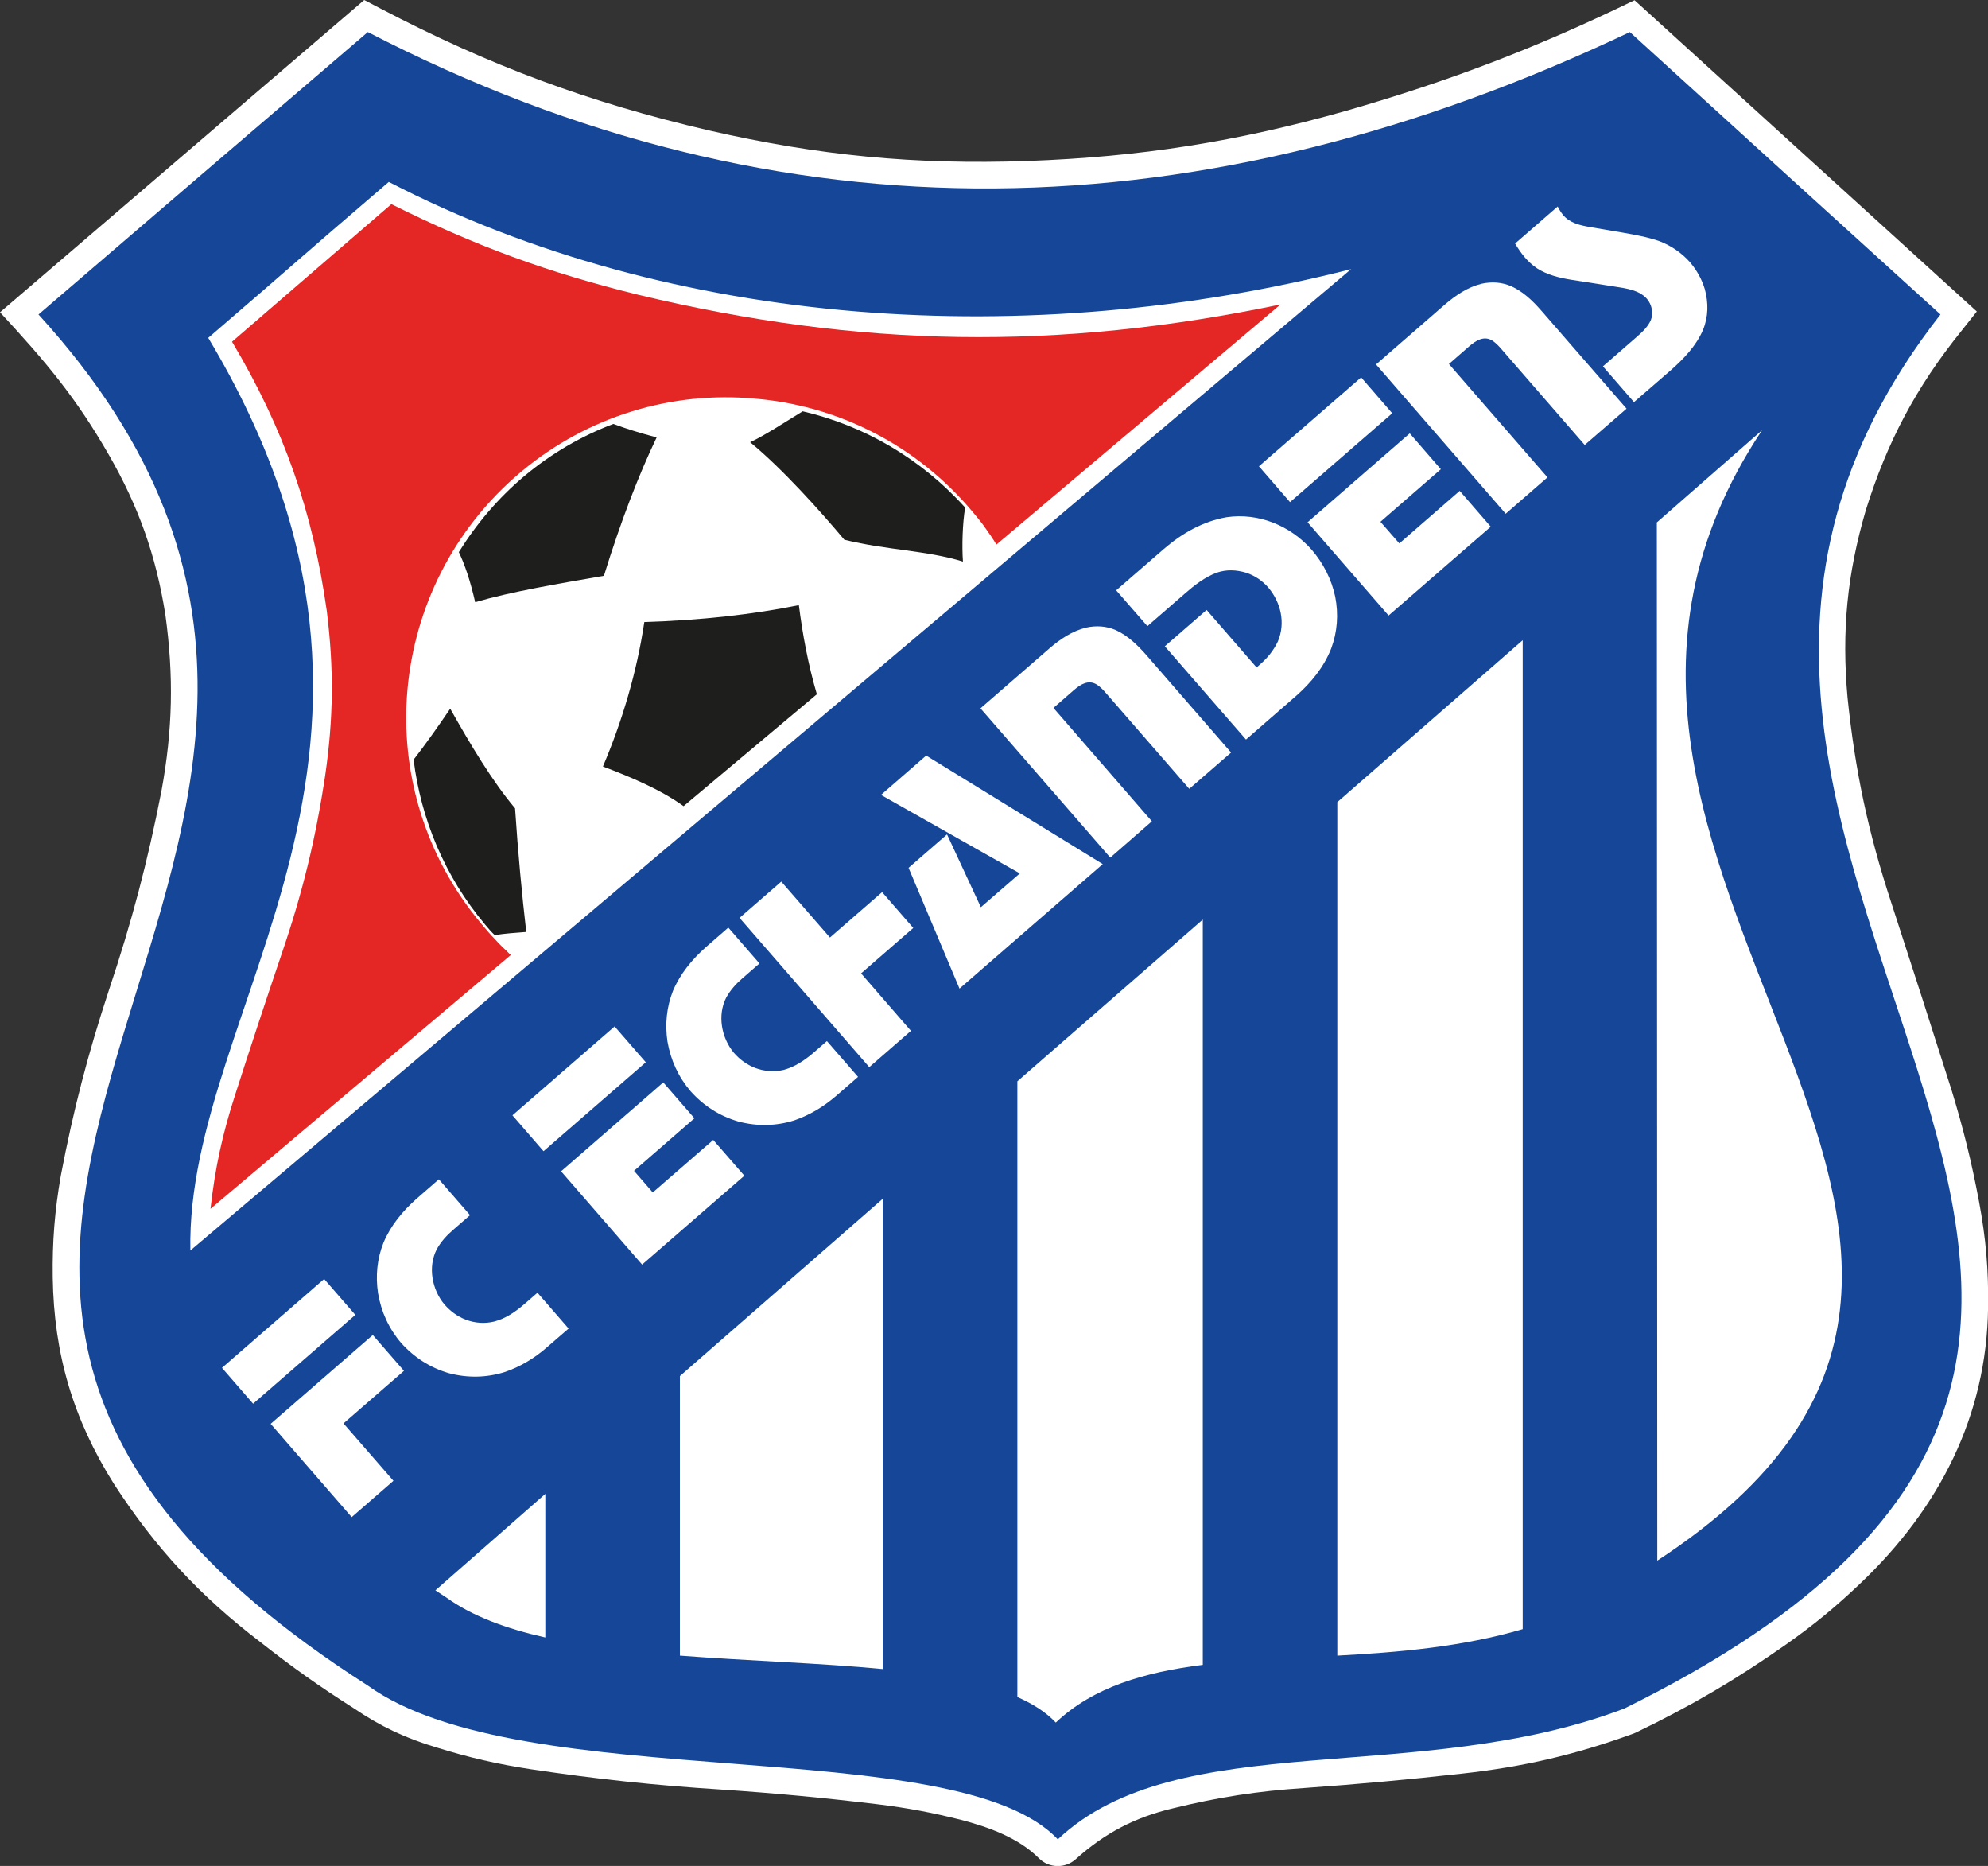
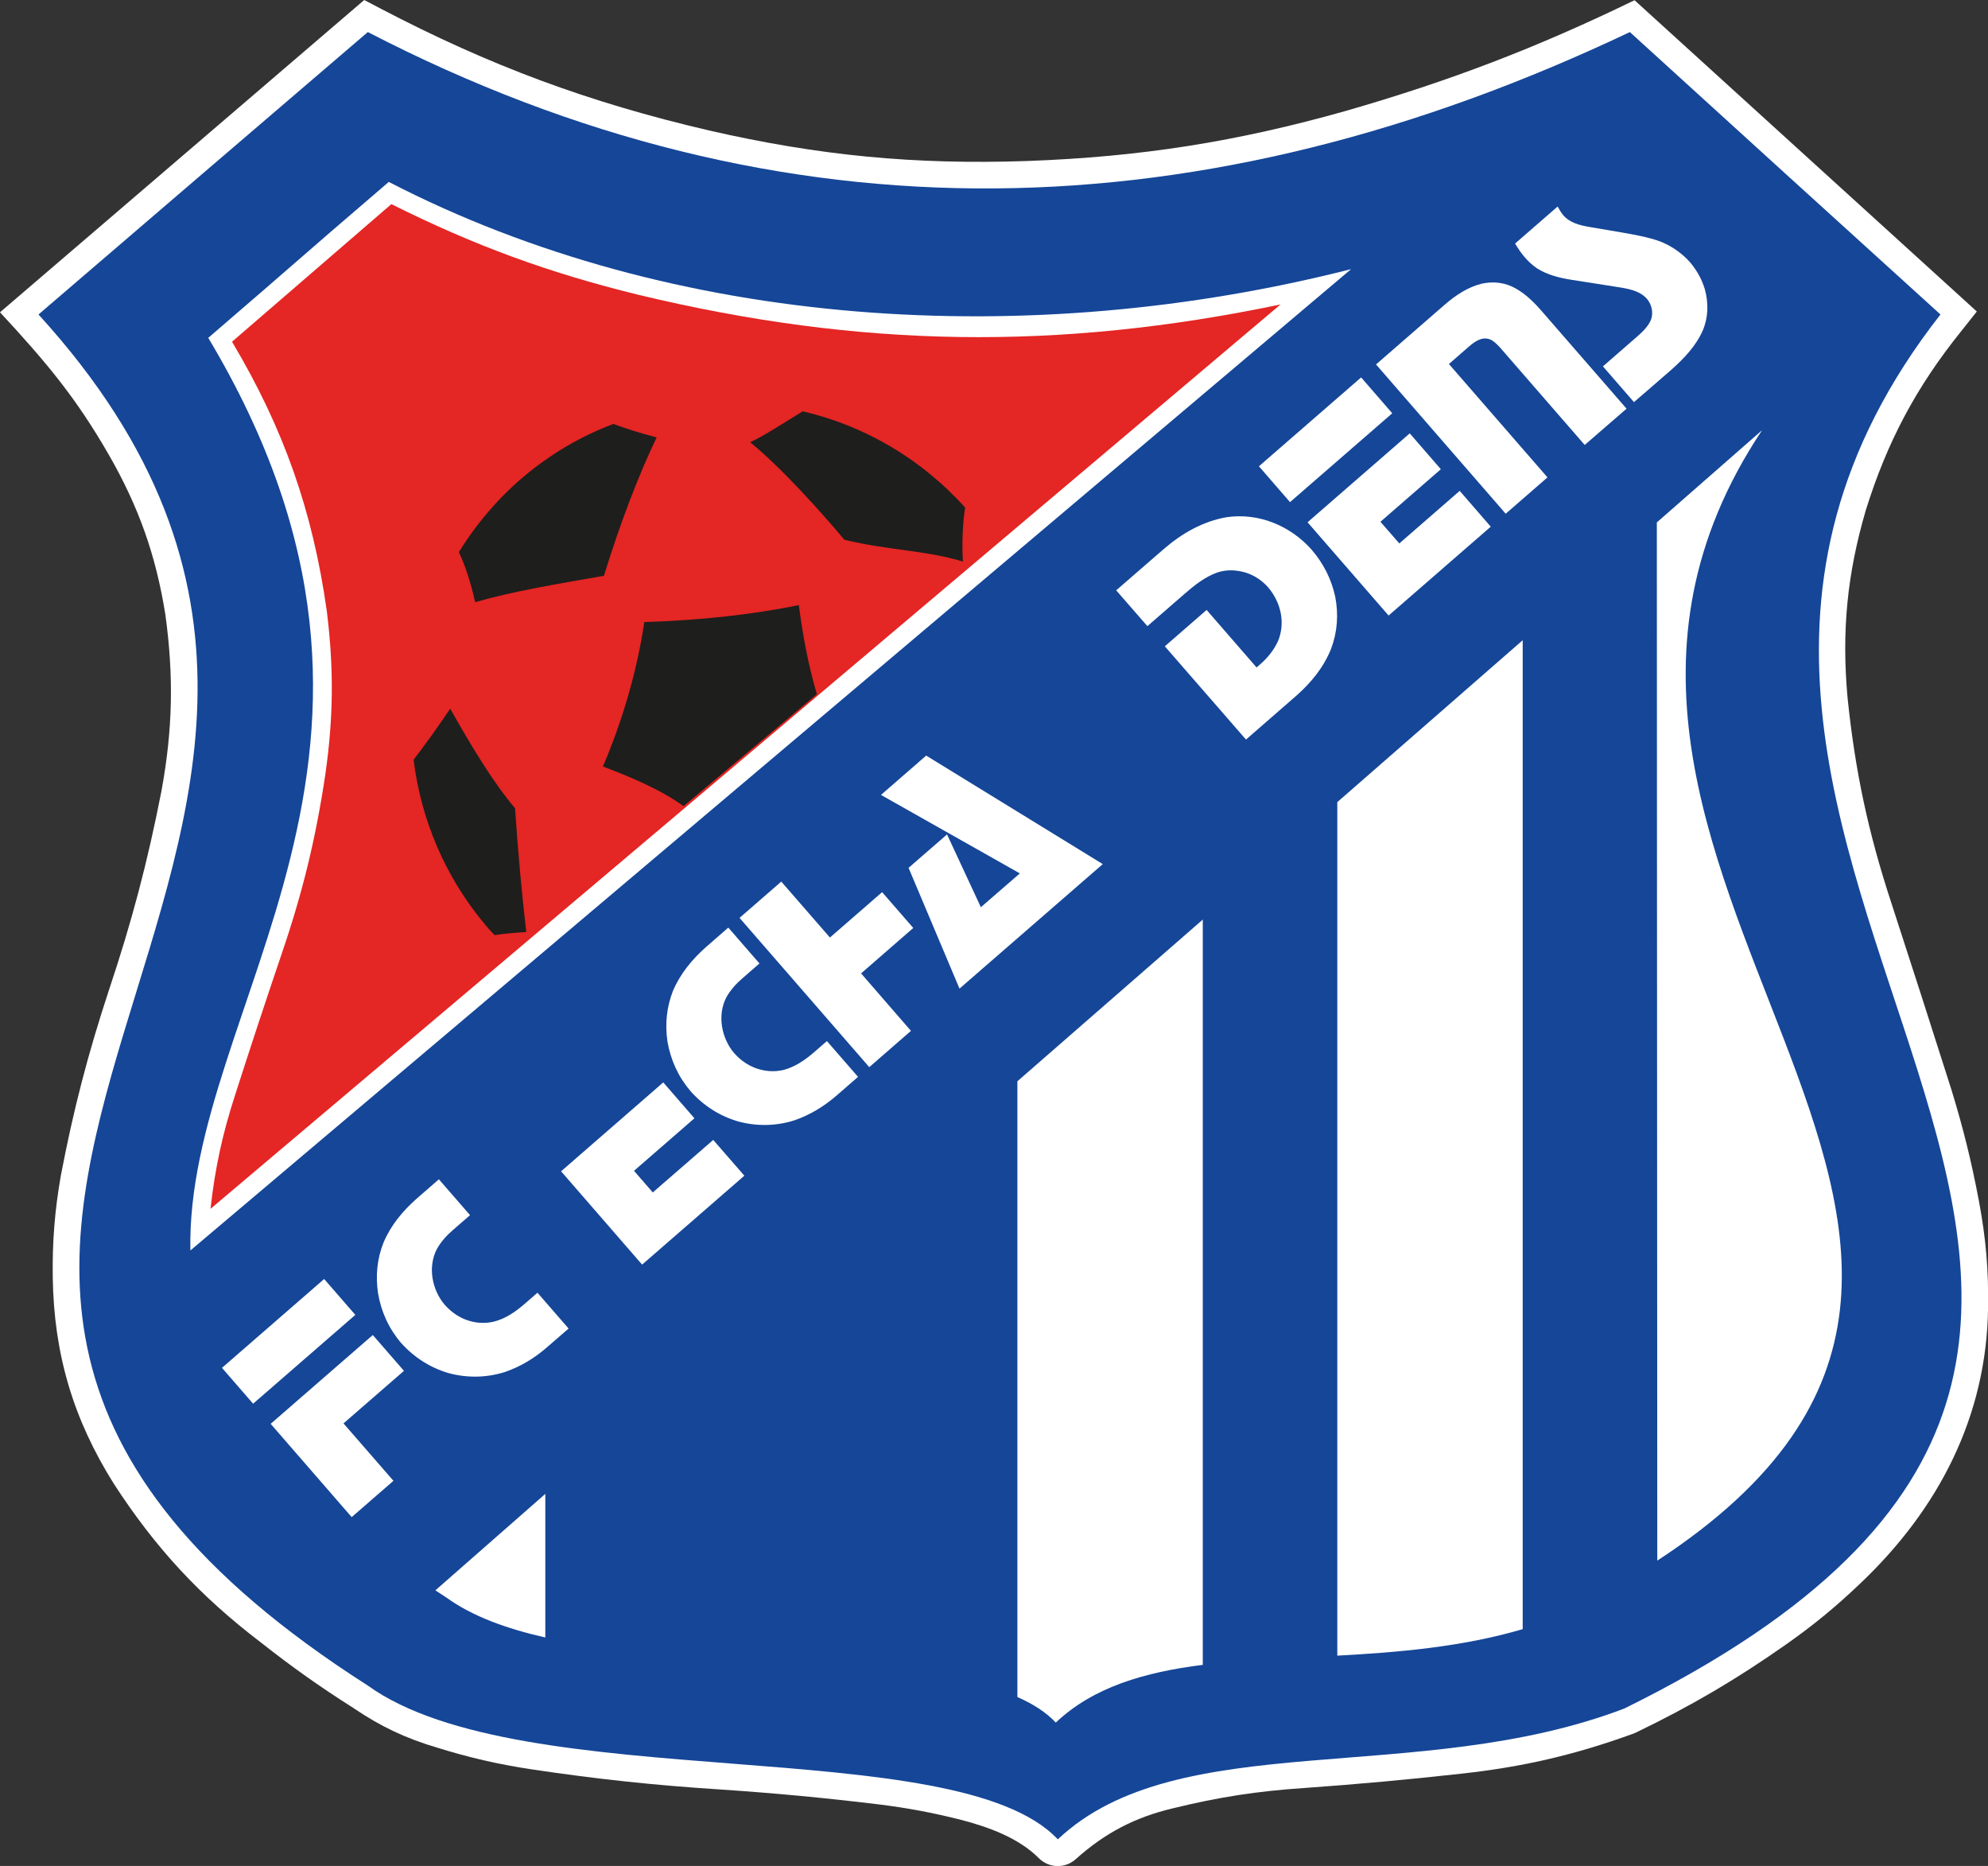
<svg xmlns="http://www.w3.org/2000/svg" xmlns:ns1="http://www.serif.com/" width="100%" height="100%" viewBox="0 0 45124 42343" version="1.1" xml:space="preserve" style="fill-rule:evenodd;clip-rule:evenodd;stroke-linejoin:round;stroke-miterlimit:2;">
  <rect x="0" y="0" width="45124" height="42343" fill="#333333" stroke="none" />
  <g id="Calque-1" ns1:id="Calque 1" transform="matrix(4.167,0,0,4.167,0,0)">
    <g transform="matrix(1,0,0,1,900.645,6830.43)">
      <path d="M0,-3484.24C46.487,-3147.93 40.145,-2856.85 -21.187,-2522.71C-96.925,-2135.36 -182.223,-1812.34 -307.465,-1437.9C-422.299,-1089.14 -500.391,-788.274 -569.409,-427.419C-602.88,-234.68 -615.938,-69.101 -613.294,126.549C-606.835,543.517 -502.332,896.612 -280.491,1250.01C-54.397,1598.77 188.486,1860.99 518.971,2113.04C689.848,2247.65 839.686,2353.91 1023.24,2470.31C1170.99,2570.9 1309.18,2636.26 1480.65,2686.86C1656.01,2741.32 1807.63,2776.25 1989.1,2804.16C2352.04,2858.33 2660.22,2891.46 3026.23,2914.89C3327.47,2935.34 3581.16,2959.22 3880.53,2995.18C4041.93,3015.03 4176.91,3040.4 4334.51,3080.09C4482.92,3118.75 4647.91,3178 4758.27,3289.03C4814.01,3344.69 4903.25,3346.19 4961.16,3292.31C5118.75,3151.13 5283.36,3065.47 5489.31,3017.04C5736.9,2956.22 5949.93,2923.4 6203.7,2906.68C6505.53,2884.97 6759.69,2861.91 7059.95,2828.55C7397.53,2791.55 7678.61,2726.04 7997.75,2610.15C8002.46,2608.36 8006.49,2606.72 8010.89,2604.47C8311.15,2459.57 8554.34,2317.05 8826.84,2125.88C8976.68,2020.52 9096.67,1921.94 9229.63,1795.54C9664.29,1383.87 9921.05,878.405 9928.59,291.157C9931.72,86.479 9916.86,-86.711 9879.19,-287.584C9838.67,-503.156 9794.2,-683.062 9730.1,-892.739C9615.49,-1253 9517.89,-1556.69 9400.96,-1915.76C9275.45,-2297.66 9204.33,-2631.8 9163.15,-3031.38C9130.47,-3392.61 9160.76,-3703.84 9262.55,-4051.64C9379.02,-4425.18 9537.51,-4722.98 9783.08,-5027.8L9867.32,-5134.05L8002.98,-6829.24C7469.76,-6570.46 7000.41,-6390.63 6431.44,-6226.77C5834.87,-6058.28 5313.28,-5976.2 4693.88,-5953.59C4080.81,-5932.77 3559.52,-5982.91 2961.53,-6119.99C2305.56,-6272.73 1767.18,-6472.49 1170.69,-6784.61L1083.38,-6830.43L-900.645,-5129.73C-649.703,-4859.31 -485.92,-4663.81 -307.503,-4353.17C-145.133,-4070.59 -51.263,-3805.85 0,-3484.24" style="fill:white;" />
    </g>
    <g transform="matrix(1,0,0,1,209.673,8478.68)">
      <path d="M0,-6766.1C596.803,-7278.66 1195.16,-7791.29 1793.91,-8304.07C4056.49,-7134.2 6350.71,-7203.44 8668.36,-8304.07C9231.58,-7791.29 9794.8,-7278.66 10360.3,-6766.1C8034.1,-3792.93 12928.8,-1288.88 8638.73,825.351C7514.68,1254.79 6208.56,918.326 5552.37,1537.96C4996.98,948.028 2637.92,1308.29 1793.91,700.593C-2021.56,-1736.15 2661.42,-3848.3 0,-6766.1" style="fill:rgb(21,70,152);" />
    </g>
    <g transform="matrix(0.06,0.998,0.998,-0.06,6058.43,731.592)">
      <path d="M810.962,-4982.69C3145.38,-3769.24 4431.25,-5325.12 5767.03,-5378.18L810.962,1255.04C1150.08,-516.606 917.069,-2447.17 22.149,-3949.91C442.328,-4504.59 390.744,-4429.89 810.962,-4982.69" style="fill:white;" />
    </g>
    <g transform="matrix(1,0,0,1,1263.89,5833.75)">
      <path d="M0,-3972.76C281.535,-3500.13 439.274,-3051.22 516.211,-2506.51C555.157,-2192.66 552.62,-1922.69 507.336,-1610.04C454.65,-1260.23 383.315,-968.994 268.85,-634.703C178.263,-367.197 103.571,-140.953 17.237,127.748C-52.004,340.709 -92.382,526.883 -117.295,749.394L5711.22,-4175.72C4498.08,-3922.62 3420.29,-3938.88 2215.05,-4227.95C1724.06,-4348.09 1320.37,-4496.28 867.888,-4722.15L0,-3972.76Z" style="fill:rgb(228,38,36);" />
    </g>
    <g transform="matrix(0,-1,-1,0,10410,5746.45)">
      <path d="M-3125.54,2115.65L2259.97,2115.65C1966.27,2451.66 1672.42,2788.95 1378.28,3125.54L-3269.86,3125.54C-3251.8,2793.87 -3223.14,2448.31 -3125.54,2115.65" style="fill:white;" />
    </g>
    <g transform="matrix(1,0,0,1,6551.73,5322.08)">
      <path d="M0,3744.37L0,-314.283C-337.052,-20.884 -673.581,272.666 -1009.97,566.364L-1009.97,3919.72C-924.304,3957.03 -853.342,4002.84 -800.731,4058.65C-595.381,3864.65 -317.278,3784.36 0,3744.37" style="fill:white;" />
    </g>
    <g transform="matrix(0,-1,-1,0,5536.62,7256.2)">
-       <path d="M-1833.08,727.978L727.978,727.978C406.149,1096.97 84.021,1465.36 -237.586,1833.08L-1759.96,1833.08C-1788.75,1461.03 -1800.1,1071.52 -1833.08,727.978" style="fill:white;" />
-     </g>
+       </g>
    <g transform="matrix(-0.695,-0.719,-0.719,0.695,7817.27,7742.43)">
      <path d="M2644.58,-5033.24C2656.79,-4779.99 2669.62,-4525.88 2681.93,-4272.1L-1384.92,-344.43C-1988.23,-3486.22 2031.54,-2220.49 2644.58,-5033.24" style="fill:white;" />
    </g>
    <g transform="matrix(0,-1,-1,0,3062.01,8226.95)">
      <path d="M-690.407,91.594L91.594,91.594C-83.61,291.651 -258.74,491.321 -433.72,690.407C-447.077,669.813 -460.433,650.412 -473.865,629.216C-574.008,490.281 -642.353,304.854 -690.407,91.594" style="fill:white;" />
    </g>
    <g transform="matrix(1,0,0,1,1915.68,7270.23)">
      <path d="M0,991.68L227.442,793.941L-44.622,481.289L284.749,195.053L114.987,0L-441.368,483.673L0,991.68Z" style="fill:white;" />
    </g>
    <g transform="matrix(0.755,-0.656,-0.656,-0.755,1648.86,7688.06)">
      <path d="M-175.181,210.148L562.263,210.148L562.209,468.954L-175.111,468.749L-175.181,210.148Z" style="fill:white;" />
    </g>
    <g transform="matrix(1,0,0,1,3097.27,6692.16)">
      <path d="M0,542.849L-121.857,648.36C-188.267,705.517 -262.886,750.587 -346.309,779.241C-446.004,811.028 -551.211,812.819 -652.096,785.956C-753.572,756.407 -841.174,700.294 -911.772,622.019C-979.148,543.296 -1020.94,452.113 -1038.18,349.811C-1051.98,256.314 -1043.54,163.116 -1008.18,74.693C-968.627,-19.327 -904.007,-96.781 -828.116,-164.236L-706.642,-269.97L-536.885,-74.693L-630.079,6.268C-664.93,36.339 -695.668,70.365 -718.212,110.957C-767.6,207.365 -744.329,331.081 -676.123,411.968C-643.435,448.68 -607.026,475.991 -561.359,494.048C-510.47,513.374 -458.092,517.479 -405.262,504.719C-344.22,488.676 -292.281,453.531 -245.131,413.311L-169.538,347.796L0,542.849Z" style="fill:white;" />
    </g>
    <g transform="matrix(1,0,0,1,3497.67,5894.56)">
      <path d="M0,992.202L556.957,508.003L387.344,313.248L58.123,599.186L-44.104,481.438L284.968,195.351L115.211,0L-441.368,484.125L0,992.202Z" style="fill:white;" />
    </g>
    <g transform="matrix(0.755,-0.656,-0.656,-0.755,3230.95,6313.03)">
-       <path d="M-175.214,210.369L562.699,210.369L562.526,469.109L-174.945,468.923L-175.214,210.369Z" style="fill:white;" />
-     </g>
+       </g>
    <g transform="matrix(1,0,0,1,4673.87,5321.64)">
      <path d="M0,542.776L-121.474,648.287C-188.332,705.37 -262.801,750.439 -346.225,779.316C-445.761,811.104 -551.123,812.894 -652.081,785.733C-753.572,756.334 -841.164,700.072 -911.53,621.647C-978.915,542.925 -1020.63,451.89 -1038.23,349.663C-1051.96,256.091 -1042.94,162.744 -1008.17,74.545C-968.244,-19.4 -904.072,-97.003 -828.106,-164.309L-706.632,-270.118L-536.95,-74.767L-630.069,6.12C-664.92,36.265 -695.588,70.292 -717.824,110.586C-767.6,207.142 -744.02,330.711 -676.113,412.045C-643.505,448.906 -606.942,475.768 -561.051,493.975C-510.236,513.003 -458.003,517.331 -404.954,504.87C-344.285,488.603 -292.201,453.382 -244.515,412.94L-169.528,347.873L0,542.776Z" style="fill:white;" />
    </g>
    <g transform="matrix(1,0,0,1,4734.99,4800.96)">
      <path d="M0,1010.48L-706.567,197.589L-479.279,0L-214.239,304.592L69.992,57.456L239.74,252.584L-44.557,499.944L227.06,812.893L0,1010.48Z" style="fill:white;" />
    </g>
    <g transform="matrix(1,0,0,1,5226.51,4114.76)">
      <path d="M0,1269.04L-277.436,611.275L-67.907,429.28L116.4,825.728L328.689,641.57L-427.718,214.155L-181.472,0L780.426,590.978L0,1269.04Z" style="fill:white;" />
    </g>
    <g transform="matrix(1,0,0,1,6047.83,3405.66)">
-       <path d="M0,1264.71L-707.085,451.814L-332.57,126.478C-273.85,75.439 -207.888,30.966 -131.553,12.162C-76.186,0 -21.858,3.581 30.146,25.743C95.292,55.889 147.297,106.331 194.828,159.907L658.135,692.683L430.255,890.272L-23.426,368.838C-38.358,351.453 -54.02,335.26 -73.057,322.575C-118.275,294.071 -161.698,320.934 -197.067,351.453L-309.597,449.501L226.616,1067.04L0,1264.71Z" style="fill:white;" />
-     </g>
+       </g>
    <g transform="matrix(1,0,0,1,6787.07,2791.03)">
      <path d="M0,1236.43L-442.11,728.574L-214.449,530.612L57.68,843.785L80.061,824.161C119.464,789.314 151.251,749.692 173.707,702.159C216.394,601.425 190.053,488.751 120.438,407.342C87.746,370.555 48.353,343.842 1.269,328.023C-51.86,312.054 -104.839,309.219 -158.266,327.276C-224.527,351.602 -281.615,396.672 -334.59,442.861L-537.029,618.886L-707.085,423.833L-447.711,198.709C-349.215,113.719 -235.491,48.278 -106.257,25.669C68.798,0 240.421,71.335 356.746,201.47C421.221,276.386 465.315,362.049 485.985,458.306C504.645,553.818 498.083,649.628 464.047,740.812C423.902,842.367 355.333,926.015 274.228,997.649L0,1236.43Z" style="fill:white;" />
    </g>
    <g transform="matrix(1,0,0,1,7563.85,2360.04)">
      <path d="M0,992.052L556.504,508.151L387.34,313.099L58.431,599.335L-44.473,481.438L284.595,195.276L115.211,0L-441.438,484.124L0,992.052Z" style="fill:white;" />
    </g>
    <g transform="matrix(0.755,-0.656,-0.656,-0.755,7297.19,2778.28)">
      <path d="M-175.296,210.336L562.28,210.336L562.507,468.884L-175.117,468.729L-175.296,210.336Z" style="fill:white;" />
    </g>
    <g transform="matrix(1,0,0,1,8201.76,1532.97)">
      <path d="M0,1264.71L-706.334,451.74L-331.973,126.105C-272.726,75.215 -207.589,30.743 -130.573,11.939C-75.439,0 -21.784,3.506 30.3,25.743C96.263,55.666 148.043,106.331 194.908,159.833L658.289,692.608L430.329,890.198L-22.675,368.914C-37.678,351.453 -53.272,335.186 -71.932,322.351C-118.042,293.847 -160.724,320.709 -196.988,351.453L-309.289,449.277L227.517,1066.75L0,1264.71Z" style="fill:white;" />
    </g>
    <g transform="matrix(1,0,0,1,8900.49,1124.65)">
      <path d="M0,1065.25L-169.16,870.499L17.605,707.831C46.865,682.237 76.334,654.105 92.153,617.99C107.152,579.337 96.929,534.119 70.888,503.078C28.205,454.725 -40.971,446.069 -101.556,436.518L-343.465,398.612C-407.785,388.09 -471.743,372.42 -527.628,336.977C-579.408,302.28 -616.125,254.598 -647.614,201.619L-415.77,0C-407.343,16.341 -397.871,31.489 -386.524,45.816C-350.479,88.945 -296.086,101.929 -242.879,111.331L-60.218,142.372C7.014,154.385 74.25,166.25 139.387,188.934C201.769,212.812 260.269,252.807 304.966,303.1C342.279,347.126 369.212,395.105 385.931,450.248C406.004,524.717 405.551,599.186 376.301,671.268C339.215,758.422 272.73,827.22 203.19,889.228L0,1065.25Z" style="fill:white;" />
    </g>
    <g transform="matrix(1,0,0,1,2836.92,4770.66)">
-       <path d="M0,-2199.98C367.794,-2508.52 828.563,-2641.05 1274.34,-2599.78C1720.25,-2562.99 2151.1,-2352.72 2460.02,-1984.55C2484.94,-1954.7 2510.09,-1924.86 2530.24,-1895.46C2550.98,-1866.21 2573.59,-1834.27 2593.37,-1800.1L2608.06,-1782.78L-42.234,441.07L-59.396,425.848C-86.781,398.015 -116.857,372.347 -139.83,344.887C-165.131,319.74 -190.277,289.967 -215.125,260.12C-524.115,-107.824 -656.498,-568.593 -617.696,-1012.2C-578.442,-1460.21 -367.869,-1891.06 0,-2199.98" style="fill:white;" />
-     </g>
+       </g>
    <g transform="matrix(1,0,0,1,2252.96,4814.83)">
      <path d="M0,-677.834C38.946,-358.915 167.887,-43.502 389.205,219.976C405.771,239.899 422.56,259.673 441.737,277.581C497.775,268.627 557.917,264.672 613.658,260.419C589.934,55.517 568.593,-172.07 552.62,-412.938C427.484,-562.175 313.094,-754.243 199.376,-955.415C133.045,-857.366 64.983,-762.003 0,-677.834" style="fill:rgb(30,30,28);" />
    </g>
    <g transform="matrix(1,0,0,1,3723.53,3295.45)">
      <path d="M0,1094.65L726.042,485.319C678.133,322.352 648.518,160.728 627.994,0C374.589,51.338 95.666,82.379 -213.852,92.079C-253.847,362.646 -335.032,634.406 -439.354,878.707C-290.042,935.417 -127.742,1002.65 0,1094.65" style="fill:rgb(30,30,28);" />
    </g>
    <g transform="matrix(1,0,0,1,2855.57,2994.89)">
      <path d="M0,-401.821C-144.014,-280.79 -262.587,-139.089 -356.303,11.789C-323.173,81.334 -294.076,166.846 -267.209,284.445C-66.48,226.094 179.084,185.202 434.13,140.73C524.115,-150.73 622.616,-407.119 721.262,-612.767C628.735,-637.018 548.147,-662.613 485.612,-686.266C311.751,-620.826 146.844,-524.942 0,-401.821" style="fill:rgb(30,30,28);" />
    </g>
    <g transform="matrix(1,0,0,1,5257.32,2533.9)">
      <path d="M0,230.272C-243.629,-39.921 -552.998,-216.692 -884.905,-293.997C-977.204,-237.735 -1094.58,-160.58 -1171.29,-125.658C-995.187,18.803 -785.355,253.553 -658.061,405.402C-423.679,462.783 -211.693,462.933 -12.009,524.269C-18.282,440.696 -14.248,314.218 0,230.272" style="fill:rgb(30,30,28);" />
    </g>
  </g>
</svg>